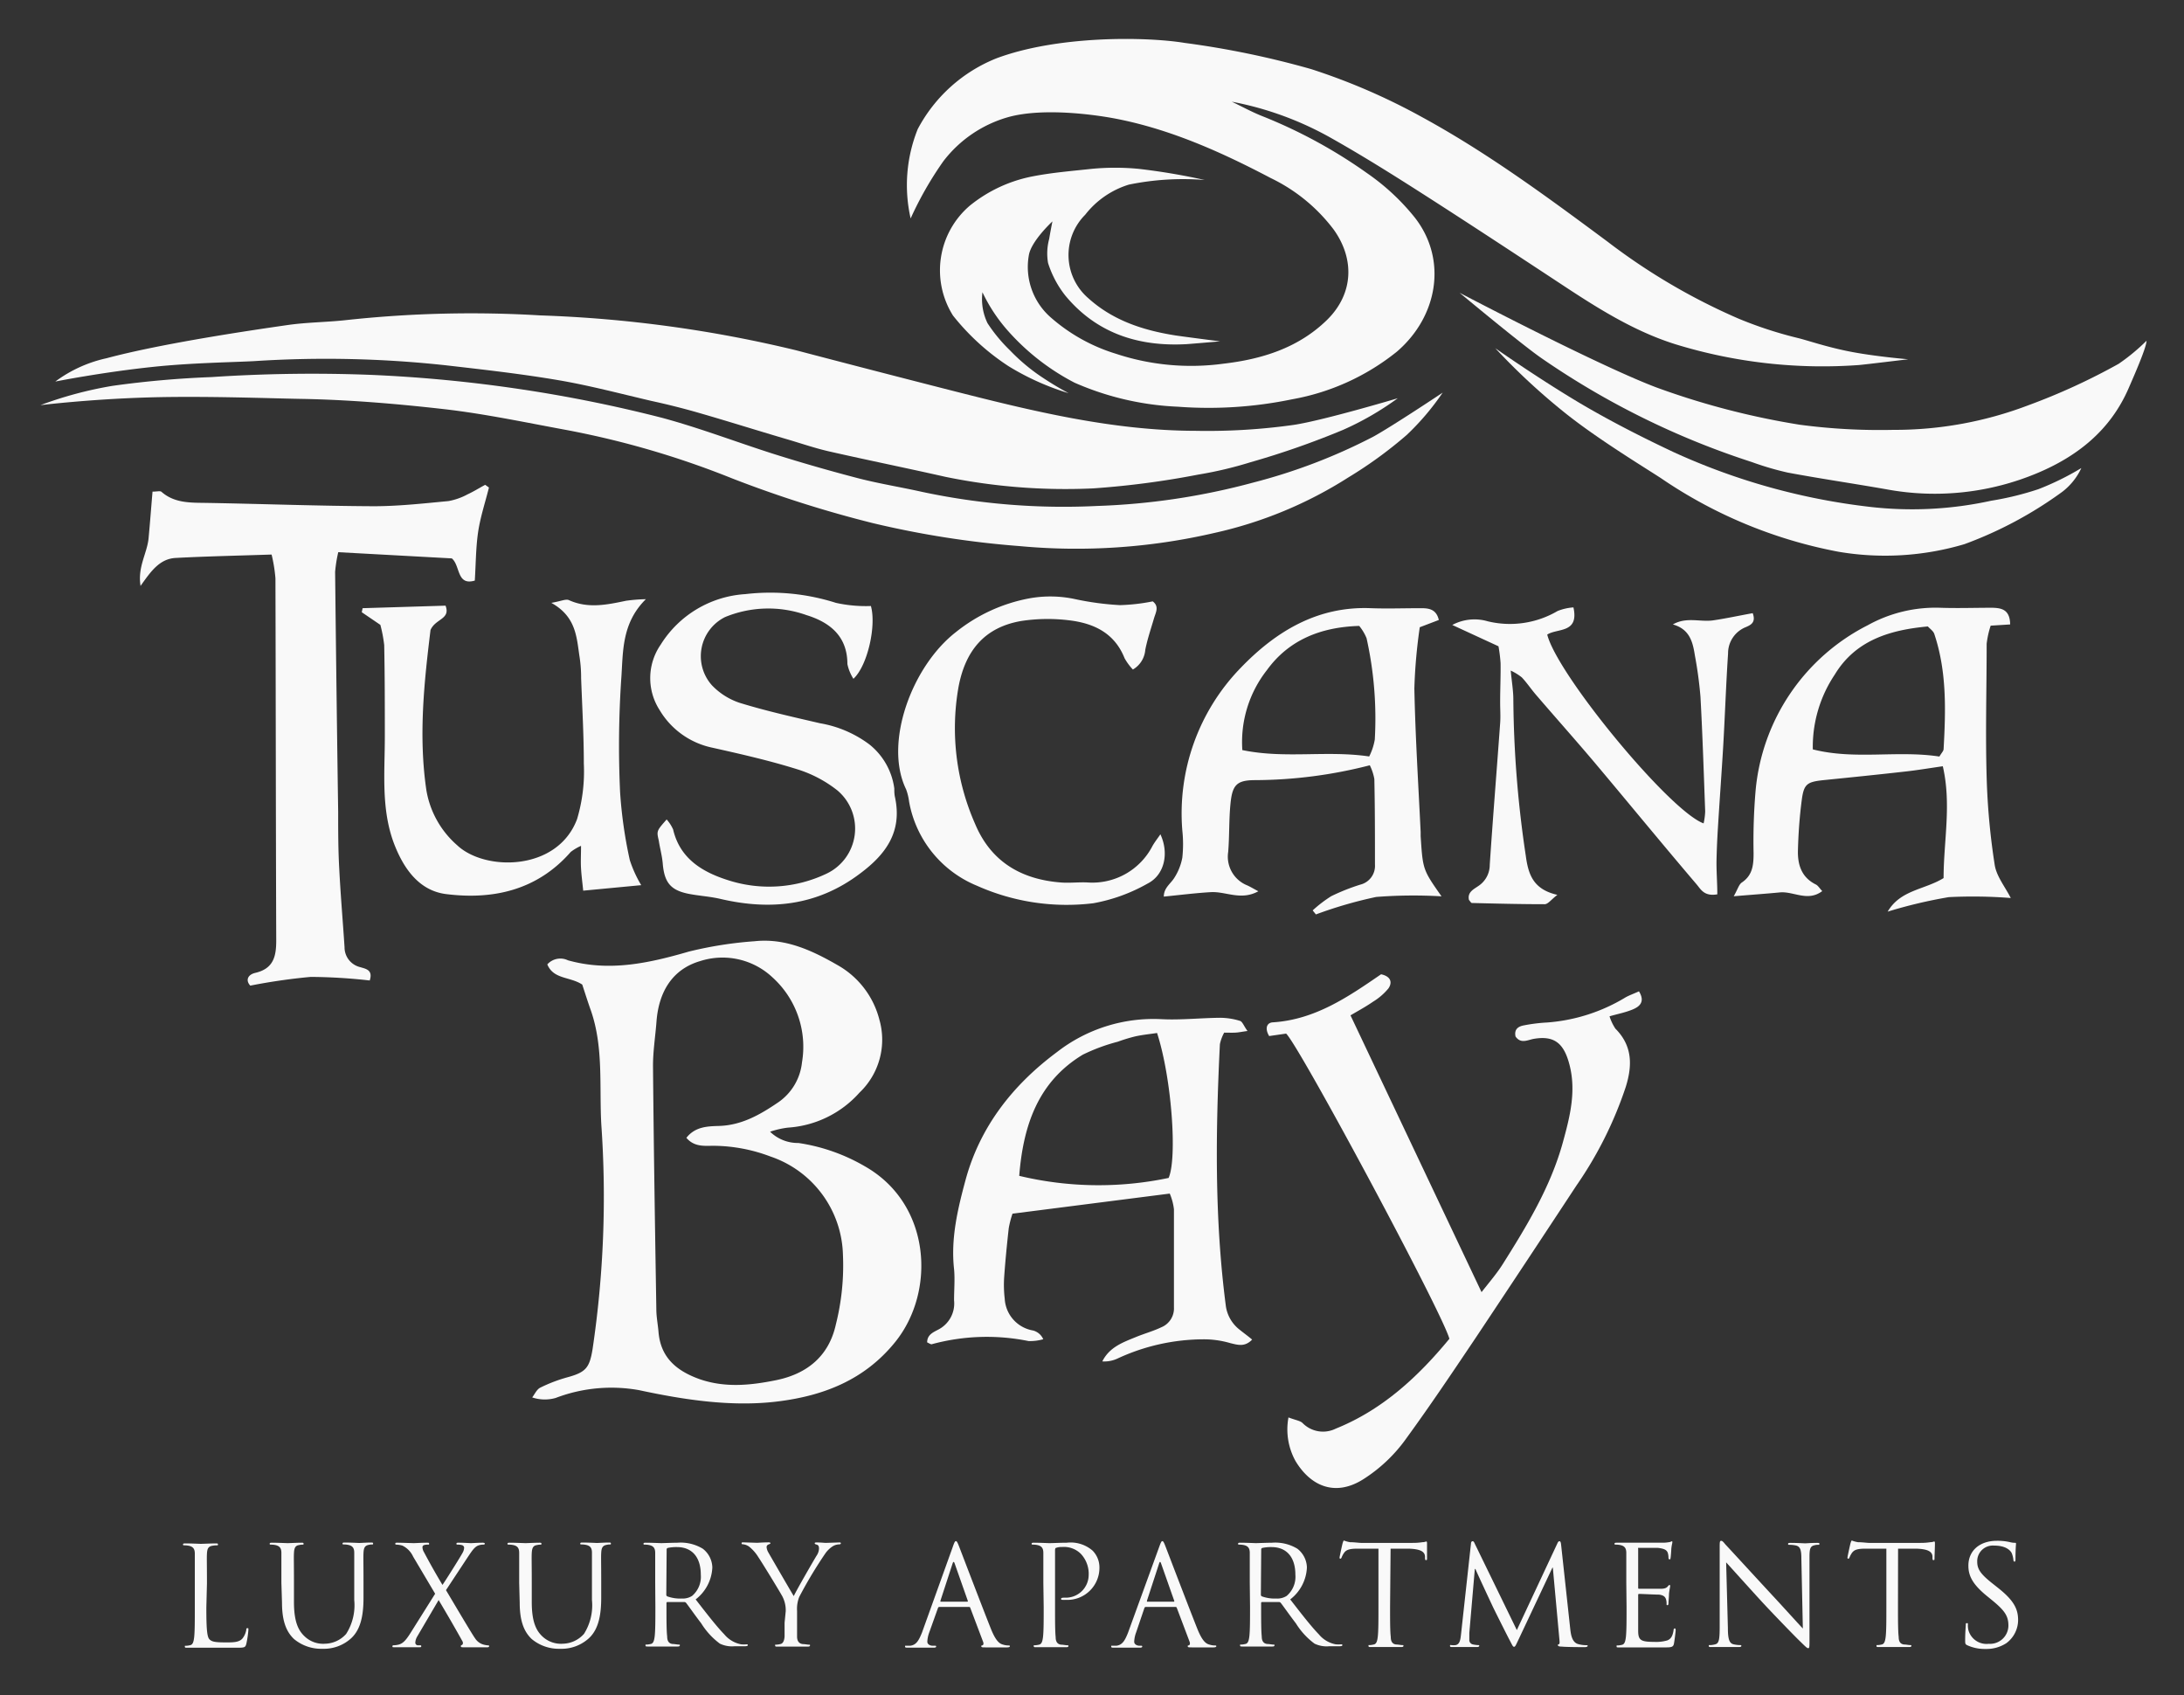
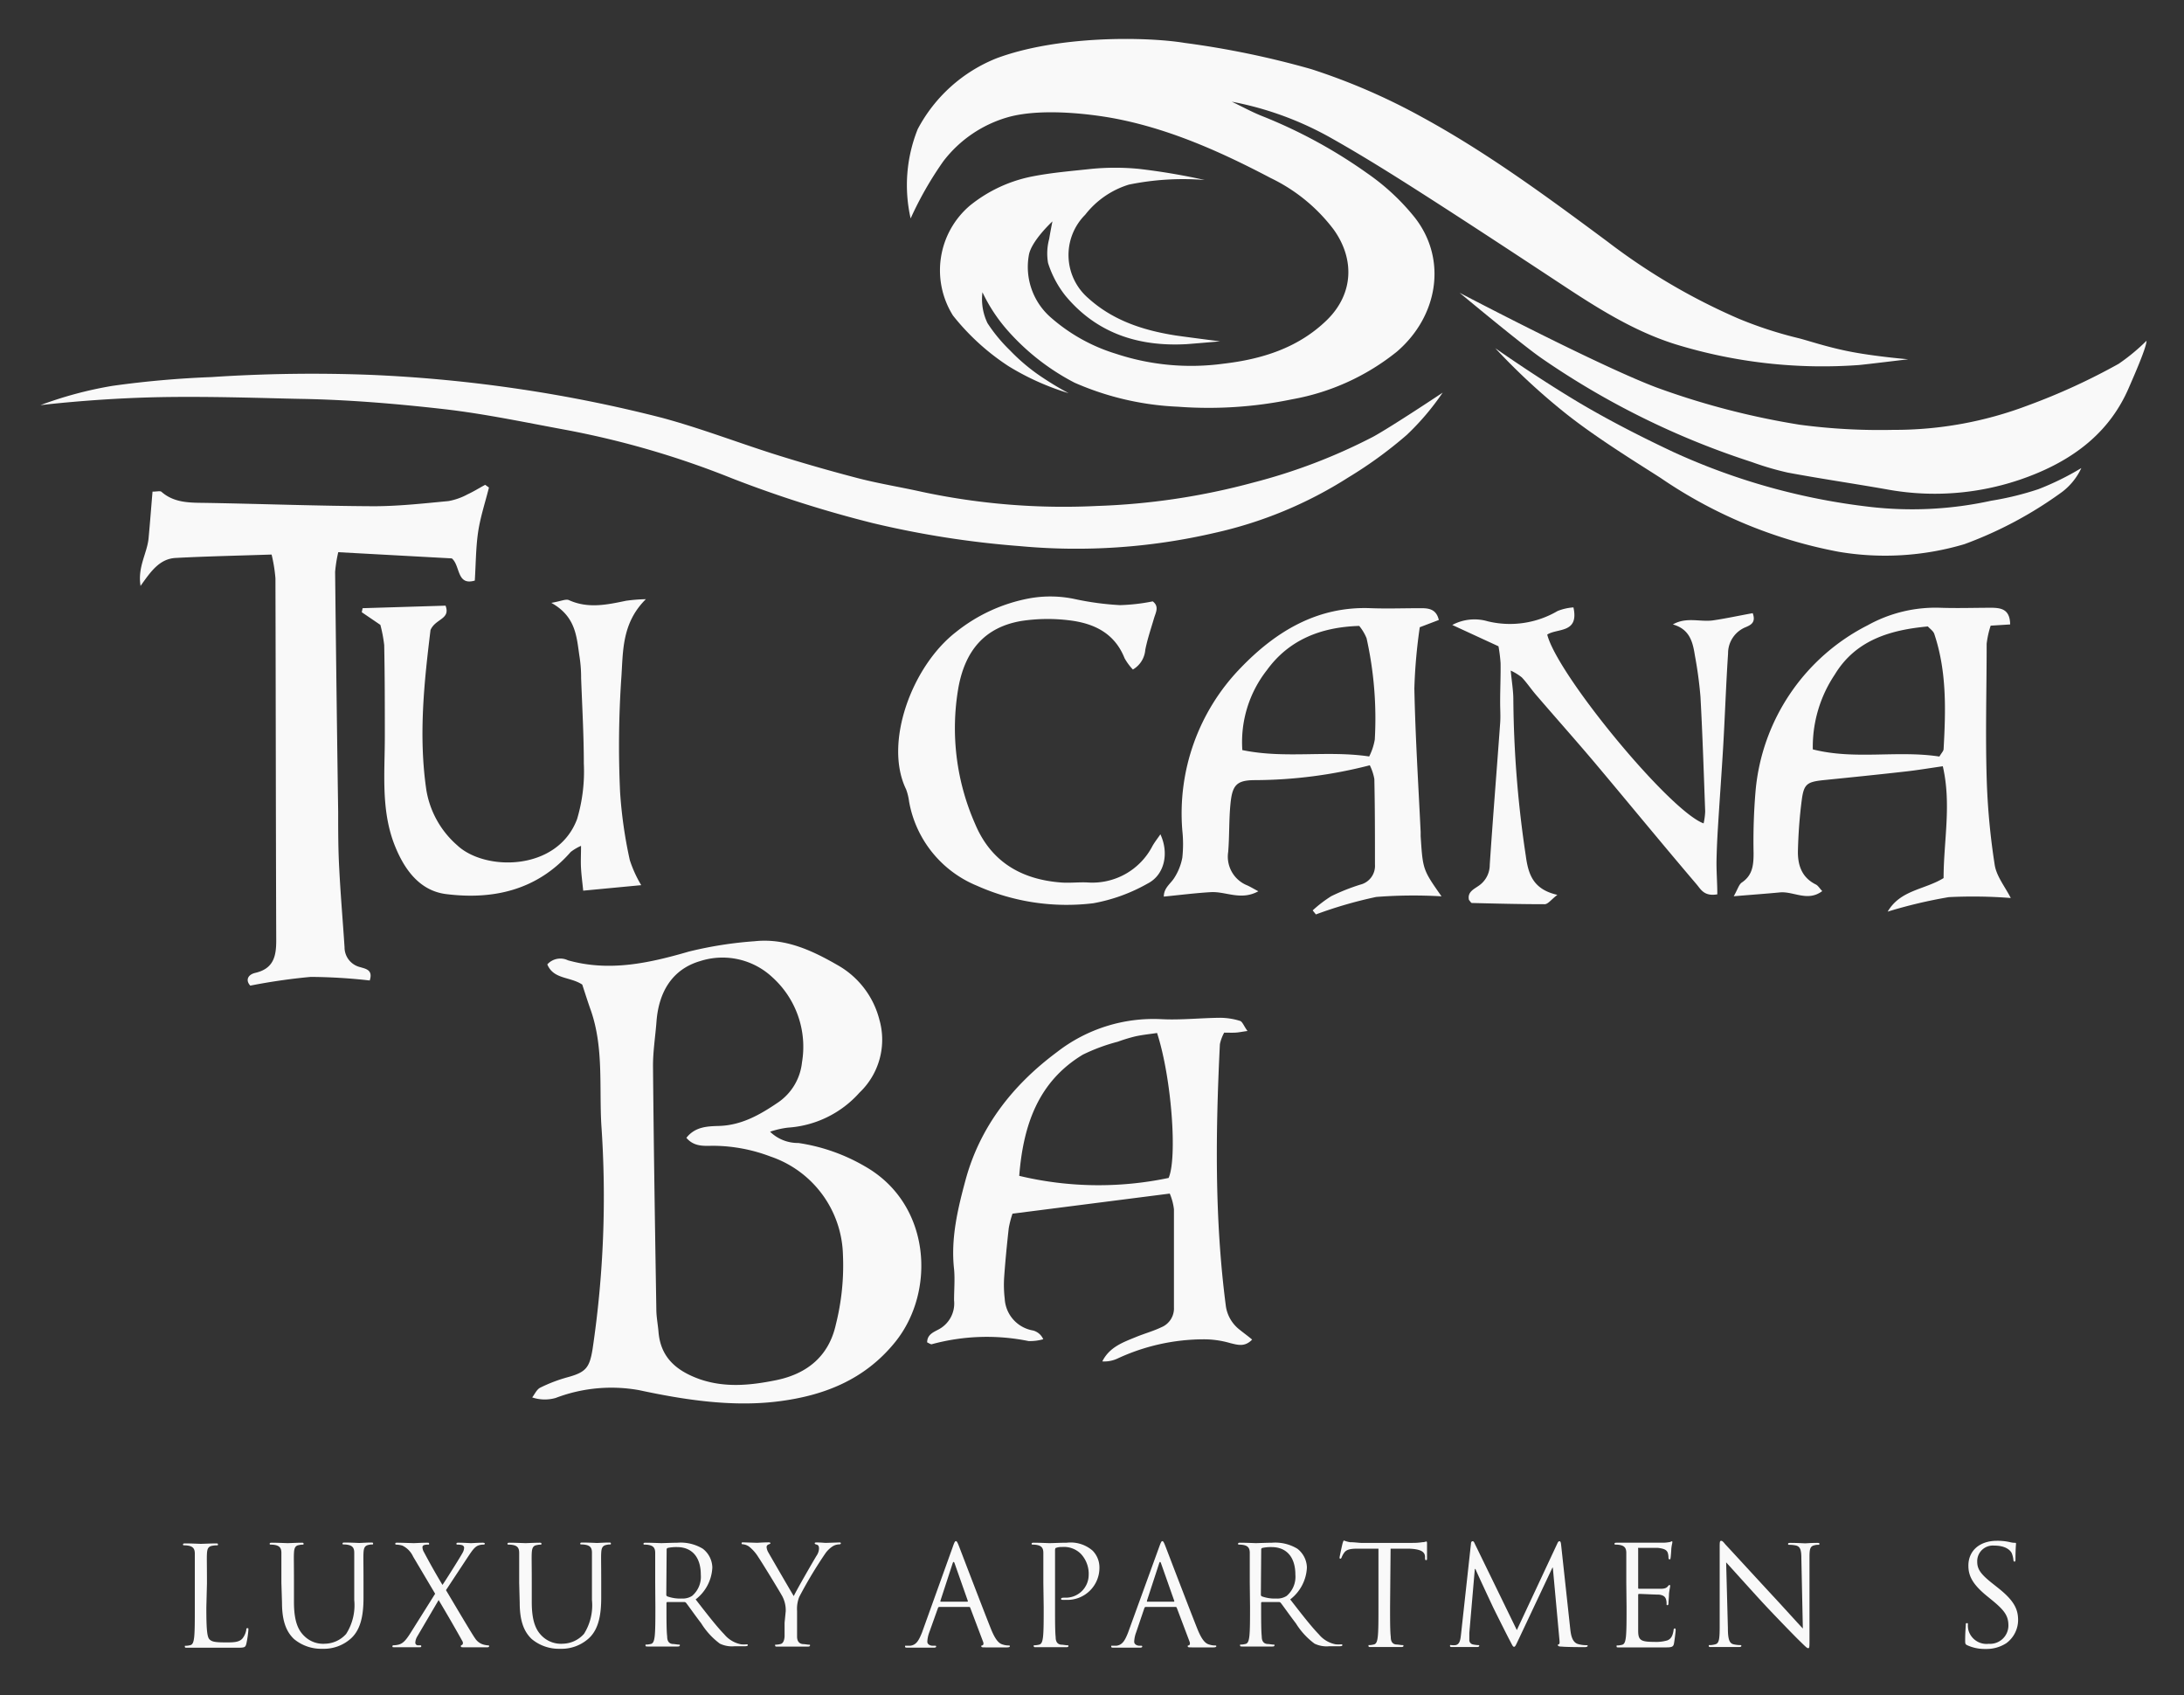
<svg xmlns="http://www.w3.org/2000/svg" id="Layer_1" data-name="Layer 1" viewBox="0 0 250 194">
  <rect x="0" y="0" width="250" height="194" fill="#333333" stroke="none" />
  <defs>
    <style>.cls-1{fill:#f9f9f9;}</style>
  </defs>
  <path class="cls-1" d="M104.24,25a17.19,17.19,0,0,1,.81-10.22,17.56,17.56,0,0,1,9-8.1c7.05-2.64,17.14-2.49,21.55-1.77a101.49,101.49,0,0,1,14.49,3,71.87,71.87,0,0,1,12.68,5.49c7.52,4.1,14.37,9.16,21.22,14.24a71.09,71.09,0,0,0,15,8.82,45.93,45.93,0,0,0,6.78,2.22c1.14.27,3.35,1.06,6.2,1.6s6.46.84,6.46.84-5.1.62-5.65.66a57.31,57.31,0,0,1-21-2.38c-4.82-1.51-9.07-4.23-13.26-7-5-3.29-10-6.58-15-9.79-3.62-2.32-7.26-4.62-11-6.73A37.16,37.16,0,0,0,141,11.64c1.2.57,2.37,1.22,3.61,1.7a57.19,57.19,0,0,1,11.92,6.51,25.65,25.65,0,0,1,5.38,5c3.78,4.77,2.74,11.31-2,15.39a26.54,26.54,0,0,1-12,5.46,47.07,47.07,0,0,1-13.07.85A32.86,32.86,0,0,1,123,43.8a26.43,26.43,0,0,1-7.74-6.07,18.73,18.73,0,0,1-2.8-4.28,6.32,6.32,0,0,0,.58,3.54,18,18,0,0,0,2.56,3.1,22.24,22.24,0,0,0,3.12,2.7A36.3,36.3,0,0,0,122.32,45a29.41,29.41,0,0,1-6.86-3.08,26.75,26.75,0,0,1-6.37-5.8A9.73,9.73,0,0,1,111,23.55a16.32,16.32,0,0,1,7.29-3.38c2.18-.42,4.42-.6,6.63-.84a28.17,28.17,0,0,1,5.46,0,74.2,74.2,0,0,1,7.52,1.27,30.94,30.94,0,0,0-8.68.53,10.1,10.1,0,0,0-5,3.45,6.52,6.52,0,0,0,.38,9.57c2.82,2.54,6.27,3.66,9.94,4.24.76.12,5.12.68,5.12.68s-3.48.3-3.85.32c-5.46.3-10.25-1.22-13.84-5.53a11.66,11.66,0,0,1-2-3.76,6.36,6.36,0,0,1,.13-2.76c.1-.65.37-2,.37-2s-2.44,2.25-2.7,3.88a7.67,7.67,0,0,0,2.53,7.13,20.26,20.26,0,0,0,7.44,4.14,27.4,27.4,0,0,0,12.27,1.14c4.4-.51,8.57-1.78,11.88-5,3.06-3,3.2-7,.75-10.39a19.73,19.73,0,0,0-7.16-5.85c-5.57-2.93-11.32-5.52-17.52-6.76-2.66-.53-8.5-1.31-12.46-.25a14.22,14.22,0,0,0-7.52,5.08A40.06,40.06,0,0,0,104.24,25Z" />
-   <path class="cls-1" d="M160,45.58a33.65,33.65,0,0,1-6.26,3.62,95.62,95.62,0,0,1-10.58,3.7,44.6,44.6,0,0,1-6,1.42,99,99,0,0,1-12.06,1.58,68.26,68.26,0,0,1-16.86-1.32c-4.42-1-8.86-1.9-13.27-2.9-1.55-.35-3.06-.86-4.59-1.32-3.42-1-6.83-2.08-10.26-3.07-1.83-.53-3.69-1-5.54-1.4-3.56-.83-7.09-1.77-10.68-2.38-4.23-.72-8.51-1.2-12.77-1.69a127,127,0,0,0-22-.49c-2.26.13-7.23.19-11.7.67-5.85.62-11.1,1.67-11.1,1.67A15.33,15.33,0,0,1,12.2,41c6.2-1.66,16.12-3.14,20.81-3.81,2.2-.31,4.45-.31,6.67-.56a132.66,132.66,0,0,1,22.19-.53,144.79,144.79,0,0,1,29.29,4q8.76,2.3,17.54,4.54c9.27,2.36,18.56,4.66,28.2,4.67a70.94,70.94,0,0,0,11.2-.68C151.53,48.11,160,45.58,160,45.58Z" />
  <path class="cls-1" d="M88.15,129.53a4.56,4.56,0,0,0,3.24,1.29A21.27,21.27,0,0,1,99,133.49c7.59,4.3,8.15,14.31,3.48,20.1-3.51,4.35-8.2,6.16-13.44,6.81s-10.67-.17-15.88-1.29a17.92,17.92,0,0,0-9.55.89,4.51,4.51,0,0,1-2.69-.06c.3-.39.53-.93.93-1.12a17.26,17.26,0,0,1,3.09-1.18c2.14-.58,2.54-1.1,2.89-3.22a118.48,118.48,0,0,0,1-25.73c-.24-4.34.27-8.78-1.18-13-.36-1-.7-2.09-1-3-1.41-.93-3.28-.58-4-2.31a2,2,0,0,1,2.36-.47c4.74,1.33,9.27.33,13.85-1a44.56,44.56,0,0,1,7.5-1.18c3.59-.39,6.68,1.09,9.67,2.82a10,10,0,0,1,4.63,6.15,8.35,8.35,0,0,1-2.28,8.36,12,12,0,0,1-8.17,4A10.15,10.15,0,0,0,88.15,129.53Zm-9.58.7c1-1.28,2.4-1.32,3.7-1.36,2.61-.07,4.72-1.28,6.78-2.68a6.34,6.34,0,0,0,2.75-4.58,10.71,10.71,0,0,0-3.38-9.75A8.35,8.35,0,0,0,80.15,110c-3.22.94-4.74,3.56-5,6.89-.13,1.75-.42,3.5-.4,5.24.08,9.24.23,18.48.38,27.72,0,.87.18,1.74.25,2.61.25,2.95,2.09,4.45,4.7,5.39,2.9,1,5.77.72,8.7.13,3.66-.73,6.11-2.81,6.9-6.39a27.67,27.67,0,0,0,.81-8,12.21,12.21,0,0,0-8.29-11.22,18.7,18.7,0,0,0-6.51-1.23C80.66,131.14,79.48,131.3,78.57,130.23Z" />
  <path class="cls-1" d="M165.14,44.94a29.38,29.38,0,0,1-4.1,4.83,48.48,48.48,0,0,1-6.69,4.87A47.68,47.68,0,0,1,139,61a70,70,0,0,1-22.32,1.5,107.75,107.75,0,0,1-16.74-2.62,134.12,134.12,0,0,1-16.12-5.12,101,101,0,0,0-19-5.55c-4.62-.85-9.23-1.83-13.88-2.37-5.53-.63-11.1-1.1-16.67-1.19-3.47-.06-11-.35-17.38-.16-6.69.2-12.26.88-12.26.88a44.33,44.33,0,0,1,8.26-2.21,111.86,111.86,0,0,1,11.29-1,174.43,174.43,0,0,1,18.15-.26,162.93,162.93,0,0,1,17.35,1.66,160.47,160.47,0,0,1,16.1,3.26C80.16,49,84.38,50.63,88.7,52c3.18,1,6.39,1.92,9.62,2.76,2.39.61,4.83,1,7.24,1.54a77.74,77.74,0,0,0,20,1.61,78.27,78.27,0,0,0,17.9-2.68A64.84,64.84,0,0,0,157.16,50C159.32,48.82,165.14,44.94,165.14,44.94Z" />
  <path class="cls-1" d="M31.09,63.47c-3.86.13-7.43.2-11,.39-1.84.11-2.83,1.55-4,3.2-.36-2.17.76-3.75.92-5.47s.3-3.56.45-5.32c.5,0,.82-.1,1,0,1.51,1.34,3.35,1.26,5.19,1.29,6.37.11,12.74.35,19.11.38,2.86,0,5.72-.32,8.58-.59a7.34,7.34,0,0,0,2.2-.78c.68-.31,1.32-.72,2-1.08l.43.31c-.43,1.72-1,3.42-1.25,5.16s-.25,3.59-.37,5.49c-2.1.62-1.64-1.72-2.63-2.54l-13-.71a15.72,15.72,0,0,0-.36,2.26q.15,13.74.35,27.48c0,2.14,0,4.29.12,6.43.15,3,.41,6,.61,9.05a2.33,2.33,0,0,0,1.78,2.27c.65.2,1.5.31,1.1,1.53a63.36,63.36,0,0,0-6.75-.41,67.81,67.81,0,0,0-6.92,1c-.59-.64-.25-1.27.57-1.46,2.12-.49,2.41-1.93,2.4-3.78-.05-13.79-.05-27.58-.09-41.37A17.62,17.62,0,0,0,31.09,63.47Z" />
-   <path class="cls-1" d="M147.49,162.23c.82.32,1.35.37,1.63.66a3.28,3.28,0,0,0,3.79.62c5.39-2.17,9.47-6,13-10.28-.81-3-17.2-33.56-18.69-34.93l-1.94.28c-.5-.82-.32-1.53.43-1.57,4.85-.31,8.65-2.94,12.38-5.5,1.11.24,1.32.92.84,1.62a7,7,0,0,1-1.76,1.52c-.78.54-1.62,1-2.58,1.56l15,31.68c1-1.27,1.8-2.2,2.45-3.24,2.76-4.38,5.45-8.81,6.85-13.87.85-3.08,1.64-6.16.63-9.4-.65-2.07-1.73-2.84-3.89-2.49-.75.12-1.53.63-2.15-.26-.18-.87.36-1.17,1-1.28a19,19,0,0,1,2.6-.32,20.18,20.18,0,0,0,9-2.88c.47-.26,1-.44,1.53-.69.72,1.18.11,1.74-.75,2.09s-1.61.48-2.62.77a5.65,5.65,0,0,0,.67,1.41c2,2,1.93,4.29,1.19,6.67a44.3,44.3,0,0,1-5.64,11.28Q174.76,144.35,169,153c-2.62,3.9-5.24,7.81-8,11.6a17.64,17.64,0,0,1-5,4.74c-3.22,2-6,.71-7.7-2.11A7.48,7.48,0,0,1,147.49,162.23Z" />
  <path class="cls-1" d="M142.8,118c-.67.09-1,.17-1.4.19s-.78,0-1.27,0a4.87,4.87,0,0,0-.49,1.32c-.49,9.95-.62,19.89.66,29.8a4.17,4.17,0,0,0,1.56,2.85c.48.39,1,.76,1.47,1.16-.83.87-1.63.62-2.52.4a10.77,10.77,0,0,0-3-.43,23.49,23.49,0,0,0-9.91,2.21,3.58,3.58,0,0,1-1.72.32c.82-1.65,2.38-2.19,3.87-2.8.95-.39,2-.68,2.89-1.11a2.33,2.33,0,0,0,1.44-2.27c0-3.75,0-7.49,0-11.23a6.48,6.48,0,0,0-.48-1.8l-18,2.3a11.33,11.33,0,0,0-.43,1.66c-.21,1.89-.4,3.8-.53,5.7a13.53,13.53,0,0,0,.07,2.38,3.9,3.9,0,0,0,3.24,3.63,1.77,1.77,0,0,1,1.17,1,5.49,5.49,0,0,1-1.68.21,24,24,0,0,0-11.11.37c-.11,0-.28-.12-.5-.22,0-.88.71-1.16,1.27-1.46a3.36,3.36,0,0,0,1.81-3.36c0-1.19.11-2.4,0-3.57-.39-3.49.42-6.88,1.3-10.14,1.64-6.1,5.38-10.9,10.46-14.68a18,18,0,0,1,12-3.78c2.22.11,4.45-.14,6.68-.16a7.78,7.78,0,0,1,2.34.37C142.25,117,142.43,117.51,142.8,118Zm-10.34.23c-.88.13-1.7.21-2.51.39a18.36,18.36,0,0,0-2,.61,21.12,21.12,0,0,0-4,1.48c-5.1,3.08-6.82,8.05-7.28,13.87a39,39,0,0,0,17.1.24C134.77,132.57,134.13,123.45,132.46,118.27Z" />
  <path class="cls-1" d="M189.65,44.36A88.28,88.28,0,0,0,206,48.61a69.58,69.58,0,0,0,10.72.59,43,43,0,0,0,15.42-2.8,72.84,72.84,0,0,0,10.38-4.76A22.75,22.75,0,0,0,245.71,39c0,.78-1.46,4.08-2.06,5.46-2.07,4.75-5.78,7.72-10.4,9.67A30.33,30.33,0,0,1,215.92,56c-3.76-.66-7.53-1.21-11.28-1.91a33.44,33.44,0,0,1-4.12-1.21A92.17,92.17,0,0,1,176.46,41c-2.29-1.58-9.38-7.49-9.38-7.49S182.92,41.83,189.65,44.36Z" />
  <path class="cls-1" d="M230.1,71.47l-2.23.14a10.42,10.42,0,0,0-.46,2.08c0,5.1-.15,10.2,0,15.29a79.28,79.28,0,0,0,.92,10c.2,1.31,1.18,2.5,1.84,3.8a55.71,55.71,0,0,0-7.09-.1,55,55,0,0,0-7,1.66c1.46-2.5,4.23-2.5,6.4-3.84,0-4.2.92-8.43-.09-12.8-1.53.22-2.84.44-4.16.59-3.17.36-6.33.68-9.5,1-1.87.2-2.24.44-2.48,2.24s-.39,3.8-.44,5.71c-.06,1.67.37,3.17,2.06,4,.25.13.42.44.72.75-1.67,1.26-3.29,0-4.85.15s-3.25.27-5.28.44c.46-.82.59-1.34.92-1.57,1.24-.83,1.35-2,1.35-3.35a68.24,68.24,0,0,1,.23-7.16,23.6,23.6,0,0,1,12.84-18.94,16,16,0,0,1,8.26-2c2,.07,4,0,6,0C229.05,69.59,230.08,69.72,230.1,71.47ZM222,86.59c.25-.42.46-.62.48-.83.25-4.46.38-8.91-1.07-13.22-.12-.33-.5-.58-.73-.84-4.37.4-8.28,1.59-10.65,5.5a14.86,14.86,0,0,0-2.52,8.57C212.37,87,217.16,85.85,222,86.59Z" />
  <path class="cls-1" d="M150.26,104.2a14.49,14.49,0,0,1,2.13-1.63,23.91,23.91,0,0,1,3.32-1.32,2.21,2.21,0,0,0,1.68-2.3c0-3.26,0-6.53-.07-9.79a5.88,5.88,0,0,0-.52-1.57,53.39,53.39,0,0,1-13.12,1.7c-2.13,0-2.62.56-2.83,2.72-.18,1.82-.11,3.66-.26,5.49a3.54,3.54,0,0,0,2.19,3.84c.35.16.68.36,1.26.67-2,1.1-3.72,0-5.44.1s-3.46.32-5.38.51c0-1,.76-1.45,1.19-2.13a6.44,6.44,0,0,0,.93-2.33,14.59,14.59,0,0,0,0-3.1A23.91,23.91,0,0,1,142,76.46c4-4.16,8.78-7.1,14.92-6.85,1.91.07,3.82,0,5.73,0,.86,0,1.76.08,2.05,1.35l-2.18.83a60.81,60.81,0,0,0-.62,7c.11,5.48.46,11,.72,16.43l0,.48c.25,3.84.25,3.84,2.39,6.89a54.67,54.67,0,0,0-7.48.07,49.16,49.16,0,0,0-6.9,2Zm-8-18.34c4.9,1,9.6,0,14.47.72a6.84,6.84,0,0,0,.64-1.93,42.25,42.25,0,0,0-.94-11.6,5.48,5.48,0,0,0-.84-1.41c-4.47.13-8.1,1.65-10.57,5.06A13.33,13.33,0,0,0,142.21,85.86Z" />
  <path class="cls-1" d="M43.54,71.52l-2.13-1.45.1-.46L51,69.32c.6,1.57-1.16,1.48-1.72,2.79-.7,5.76-1.4,12-.48,18.29a10.69,10.69,0,0,0,3.53,6.34c3.18,3,11.49,3,13.73-3a19.07,19.07,0,0,0,.77-6.34c0-3.26-.19-6.52-.31-9.78a15.6,15.6,0,0,0-.17-2.38C66,73,66,70.61,63.11,69c1.14-.2,1.64-.46,2-.32,2.19,1,4.36.54,6.55.08a19,19,0,0,1,2.27-.18c-2.83,2.8-2.59,6.12-2.82,9.18a115.47,115.47,0,0,0-.13,12.89,51.33,51.33,0,0,0,1.11,7.78,13.76,13.76,0,0,0,1.31,2.88l-6.64.63c-.09-.88-.2-1.71-.25-2.54s0-1.54,0-2.59a5.65,5.65,0,0,0-1.18.7c-3.83,4.38-8.88,5.5-14.28,4.82-3.13-.4-4.91-3-6-5.92-1.43-3.93-1-8-1-12.06,0-3.51,0-7-.07-10.51A16,16,0,0,0,43.54,71.52Z" />
-   <path class="cls-1" d="M76.31,93.79a4.44,4.44,0,0,1,.74,1.14c.79,3.41,3.46,4.93,6.38,5.84A15.28,15.28,0,0,0,94.6,100a5.71,5.71,0,0,0,1.26-9.53,14.14,14.14,0,0,0-4.59-2.42c-3.19-1-6.45-1.74-9.71-2.47a9.2,9.2,0,0,1-6.06-4.32,6.74,6.74,0,0,1,.13-7.48A12.31,12.31,0,0,1,85.31,68a24.73,24.73,0,0,1,10.38,1,15.85,15.85,0,0,0,4,.36c.64,2.23-.37,6.83-2,8.33A5,5,0,0,1,97,76c0-3.18-2-4.77-4.69-5.6a13,13,0,0,0-9.32.23,5,5,0,0,0-1.5,7.8,7.78,7.78,0,0,0,3.14,2c3,.93,6.14,1.63,9.24,2.35a13.1,13.1,0,0,1,5.63,2.41,7.74,7.74,0,0,1,2.87,5.06c0,.31,0,.64.08,1,.84,3.91-1,6.5-4,8.73-4.89,3.7-10.28,4.24-16,2.9-1.16-.27-2.36-.34-3.53-.56-2.16-.41-2.88-1.3-3.06-3.53-.08-.87-.32-1.72-.45-2.58C75.15,95.1,75.16,95.1,76.31,93.79Z" />
  <path class="cls-1" d="M196.58,102.36c-1.5.26-1.88-.56-2.37-1.14-4-4.69-7.86-9.41-11.81-14.1-2.16-2.55-4.39-5.05-6.57-7.59-.57-.66-1.06-1.4-1.63-2a6.19,6.19,0,0,0-1.27-.78c.13,1.35.3,2.33.3,3.31a125.59,125.59,0,0,0,1.42,17.85c.29,2.16.84,3.88,3.62,4.51-.7.53-1.07,1.07-1.45,1.07-2.78,0-5.56-.07-8.33-.14-.11,0-.21-.21-.34-.35-.2-.9.55-1.22,1.1-1.61a2.89,2.89,0,0,0,1.28-2.41c.36-5.4.8-10.8,1.19-16.2.06-.79,0-1.59,0-2.39,0-1.49.07-3,.05-4.48a17.37,17.37,0,0,0-.24-1.94l-5.29-2.44a5.39,5.39,0,0,1,4.06-.42,10.79,10.79,0,0,0,8-1.18,6,6,0,0,1,1.81-.41c.66,3-1.85,2.36-3,3.11,1.14,4.58,14,20.19,17.9,21.61a7.47,7.47,0,0,0,.18-1.37c-.16-4.38-.3-8.76-.54-13.13a47.13,47.13,0,0,0-.64-4.73c-.24-1.53-.59-3-2.52-3.54,1.56-.9,3.14-.25,4.63-.47s3-.55,4.51-.82c.4,1.08-.24,1.36-.82,1.61a3.22,3.22,0,0,0-2,3c-.23,3.49-.35,7-.55,10.5-.18,3.08-.41,6.17-.6,9.26-.08,1.26-.14,2.54-.17,3.81S196.58,101,196.58,102.36Z" />
  <path class="cls-1" d="M132.83,95.49c1,2.15.49,4.65-1.47,5.64a19.59,19.59,0,0,1-6.21,2.25,25.17,25.17,0,0,1-13.31-2,12.84,12.84,0,0,1-7.78-9.65,6.28,6.28,0,0,0-.34-1.39c-2.58-5.3.67-14.1,5.71-18a19,19,0,0,1,8.37-3.85,13.44,13.44,0,0,1,5.21.07,32.65,32.65,0,0,0,5.2.7,22,22,0,0,0,3.74-.43c.77.58.35,1.26.15,1.93-.35,1.2-.76,2.39-1,3.61a2.87,2.87,0,0,1-1.42,2.26,6.54,6.54,0,0,1-.95-1.29c-1.14-2.88-3.51-4-6.32-4.34a20.1,20.1,0,0,0-5.48.07c-4.19.71-6.42,3.35-7.21,7.56a27.11,27.11,0,0,0,1.9,15.67c1.82,4.35,5.32,6.38,9.91,6.71,1,.07,2.07-.07,3.1,0a7.74,7.74,0,0,0,7.28-4.16C132.16,96.4,132.48,96,132.83,95.49Z" />
  <path class="cls-1" d="M224.87,62.28a31.88,31.88,0,0,1-14.42.87,53.58,53.58,0,0,1-20.35-8.44c-2.27-1.47-7.27-4.51-10.94-7.44a74.58,74.58,0,0,1-8-7.42s4.73,3.34,9.77,6.34c4,2.36,8.06,4.34,10.65,5.56A74.37,74.37,0,0,0,213.93,58a42.18,42.18,0,0,0,14-.69,34.33,34.33,0,0,0,5.4-1.32,31.54,31.54,0,0,0,4.92-2.42,7.3,7.3,0,0,1-2.17,2.71A45.59,45.59,0,0,1,224.87,62.28Z" />
  <path class="cls-1" d="M23.62,184c0,2.32.07,3.33.35,3.62s.66.36,1.9.36c.83,0,1.53,0,1.91-.48a2.26,2.26,0,0,0,.41-.94c0-.13,0-.21.14-.21s.1.07.1.24a11.12,11.12,0,0,1-.24,1.58c-.11.36-.16.42-1,.42-1.13,0-2,0-2.62,0s-1.15,0-1.61,0l-.65,0-.9,0c-.17,0-.25,0-.25-.13s0-.09.13-.09a2.54,2.54,0,0,0,.47-.07c.32-.06.4-.41.46-.87.08-.66.08-1.91.08-3.42v-2.78c0-2.47,0-2.91,0-3.41s-.16-.79-.68-.9a2.41,2.41,0,0,0-.54-.05c-.06,0-.13,0-.13-.1s.08-.12.26-.12c.71,0,1.7.05,1.78.05s1.23-.05,1.71-.05c.17,0,.25,0,.25.12s-.06.1-.13.1a2.79,2.79,0,0,0-.52.05c-.46.08-.58.34-.61.9s0,.94,0,3.41Z" />
  <path class="cls-1" d="M32.21,181.15c0-2.47,0-2.91,0-3.41s-.16-.79-.68-.9a2.36,2.36,0,0,0-.54-.05c-.06,0-.12,0-.12-.1s.08-.12.25-.12c.71,0,1.67.05,1.82.05s1.09-.05,1.56-.05c.17,0,.25,0,.25.12s-.06.1-.12.1a1.78,1.78,0,0,0-.4.05c-.43.06-.55.34-.58.9s0,.94,0,3.41v2.21c0,2.27.51,3.25,1.19,3.9a3.06,3.06,0,0,0,2.38.87A3.31,3.31,0,0,0,39.63,187a6.11,6.11,0,0,0,.92-3.87v-2c0-2.47,0-2.91,0-3.41s-.16-.79-.68-.9a2.41,2.41,0,0,0-.54-.05c-.06,0-.12,0-.12-.1s.07-.12.25-.12c.71,0,1.58.05,1.67.05s.86-.05,1.33-.05c.17,0,.25,0,.25.12s-.06.1-.12.1a1.72,1.72,0,0,0-.4.05c-.43.09-.55.34-.58.9s0,.94,0,3.41v1.69c0,1.7-.19,3.6-1.45,4.72a4.63,4.63,0,0,1-3.25,1.17,4.86,4.86,0,0,1-3.26-1.12c-.77-.74-1.37-1.85-1.37-4.16Z" />
  <path class="cls-1" d="M49.81,182.41l-2.52-4.25a2.59,2.59,0,0,0-1.23-1.26,2.81,2.81,0,0,0-.67-.11c-.09,0-.14,0-.14-.11s.06-.11.27-.11c.44,0,1.72.05,1.85.05s.94-.05,1.48-.05c.22,0,.27,0,.27.11s0,.11-.14.11a1.36,1.36,0,0,0-.43.05.25.25,0,0,0-.19.26,1.15,1.15,0,0,0,.16.53c.66,1.24,1.31,2.41,2.13,3.77.47-.68,2.16-3.38,2.32-3.71a1.27,1.27,0,0,0,.16-.57.34.34,0,0,0-.27-.28,1.74,1.74,0,0,0-.47-.05c-.1,0-.14,0-.14-.11s.08-.11.26-.11c.6,0,1.27.05,1.41.05s.79-.05,1.33-.05c.17,0,.25.05.25.11s-.06.11-.17.11a1.59,1.59,0,0,0-.53.08c-.45.14-.75.6-1.21,1.28L51.05,182c.3.49,3,5.08,3.33,5.51a1.69,1.69,0,0,0,.93.71,2.82,2.82,0,0,0,.55.1c.08,0,.13,0,.13.09s-.08.13-.22.13c-1,0-1.72,0-2.53,0-.41,0-.49,0-.49-.13a.13.13,0,0,1,.1-.13c.08,0,.22-.19.08-.44-.86-1.55-1.77-3.11-2.72-4.71l-2.46,4.19a1.51,1.51,0,0,0-.21.7.3.3,0,0,0,.25.29,1.77,1.77,0,0,0,.3,0c.08,0,.13,0,.13.11s-.08.11-.19.11c-.38,0-1.37,0-1.52,0s-.91,0-1.43,0c-.13,0-.16,0-.16-.11a.11.11,0,0,1,.12-.11,2.6,2.6,0,0,0,.6-.08c.48-.13.81-.48,1.32-1.28Z" />
  <path class="cls-1" d="M59.43,181.15c0-2.47,0-2.91,0-3.41s-.15-.79-.67-.9a2.41,2.41,0,0,0-.54-.05c-.06,0-.13,0-.13-.1s.08-.12.25-.12c.72,0,1.68.05,1.82.05s1.09-.05,1.56-.05c.18,0,.26,0,.26.12s-.07.1-.13.1a1.71,1.71,0,0,0-.39.05c-.43.06-.56.34-.59.9s0,.94,0,3.41v2.21c0,2.27.51,3.25,1.18,3.9a3.1,3.1,0,0,0,2.39.87A3.33,3.33,0,0,0,66.85,187a6.11,6.11,0,0,0,.91-3.87v-2c0-2.47,0-2.91,0-3.41s-.15-.79-.68-.9a2.27,2.27,0,0,0-.53-.05c-.07,0-.13,0-.13-.1s.08-.12.25-.12c.71,0,1.58.05,1.68.05s.85-.05,1.32-.05c.18,0,.26,0,.26.12s-.07.1-.13.1a1.65,1.65,0,0,0-.39.05c-.43.09-.56.34-.59.9s0,.94,0,3.41v1.69c0,1.7-.19,3.6-1.45,4.72a4.65,4.65,0,0,1-3.26,1.17,4.84,4.84,0,0,1-3.25-1.12c-.77-.74-1.37-1.85-1.37-4.16Z" />
  <path class="cls-1" d="M75,181.15c0-2.47,0-2.91,0-3.41s-.16-.79-.68-.9a2.27,2.27,0,0,0-.53-.05c-.07,0-.13,0-.13-.1s.08-.12.25-.12c.71,0,1.71.05,1.79.05s1.37-.05,1.86-.05a4.87,4.87,0,0,1,2.89.69,2.79,2.79,0,0,1,1.09,2.15,4.88,4.88,0,0,1-1.91,3.65c1.29,1.66,2.37,3.06,3.28,4a3.3,3.3,0,0,0,1.93,1.14,3.6,3.6,0,0,0,.62,0c.08,0,.14,0,.14.09s-.1.13-.38.13H84.09a3.21,3.21,0,0,1-1.69-.3,8.38,8.38,0,0,1-2.13-2.32c-.67-.87-1.41-1.93-1.73-2.34a.26.26,0,0,0-.2-.1l-1.94,0c-.08,0-.11.05-.11.13v.38c0,1.51,0,2.76.08,3.42,0,.46.14.81.61.87.22,0,.57.07.71.07s.13,0,.13.09-.08.13-.25.13c-.87,0-1.87,0-1.95,0s-1,0-1.48,0c-.18,0-.25,0-.25-.13s0-.09.12-.09a2.78,2.78,0,0,0,.48-.07c.31-.06.39-.41.45-.87.08-.66.08-1.91.08-3.42Zm1.27,1.37a.21.21,0,0,0,.11.19,4.37,4.37,0,0,0,1.66.25,2,2,0,0,0,1.18-.3,2.87,2.87,0,0,0,1-2.43c0-2-1-3.16-2.73-3.16a4.59,4.59,0,0,0-1.06.1.18.18,0,0,0-.12.19Z" />
  <path class="cls-1" d="M89.94,184.42a3.41,3.41,0,0,0-.36-1.66c-.11-.25-2.23-3.73-2.78-4.55A4.69,4.69,0,0,0,85.73,177a1.5,1.5,0,0,0-.68-.25c-.08,0-.16,0-.16-.11s.06-.11.2-.11l1.57.05c.11,0,.71-.05,1.32-.05.18,0,.21.05.21.11s-.1.08-.24.14a.32.32,0,0,0-.2.28,1.44,1.44,0,0,0,.2.62c.26.46,2.62,4.53,2.91,5,.3-.66,2.3-4.12,2.62-4.64a1.5,1.5,0,0,0,.27-.81c0-.22-.06-.39-.25-.44s-.24-.08-.24-.16.09-.09.25-.09c.41,0,.92.05,1,.05l1.54-.05c.11,0,.2,0,.2.09s-.08.13-.2.13a1.46,1.46,0,0,0-.73.22,3,3,0,0,0-.84.81,49.36,49.36,0,0,0-3,5,3.74,3.74,0,0,0-.24,1.58v1.36c0,.25,0,.91,0,1.57,0,.46.17.81.64.87.22,0,.57.07.71.07s.13,0,.13.09-.08.13-.25.13c-.87,0-1.87,0-1.94,0s-1.08,0-1.55,0c-.18,0-.25,0-.25-.13s0-.09.12-.09a2.78,2.78,0,0,0,.48-.07c.31-.06.45-.41.48-.87,0-.66,0-1.32,0-1.57Z" />
  <path class="cls-1" d="M109.08,177c.18-.52.25-.61.34-.61s.16.08.35.57,2.72,7.12,3.68,9.52c.57,1.4,1,1.66,1.36,1.75a2,2,0,0,0,.63.1c.09,0,.16,0,.16.09s-.14.13-.32.13-1.39,0-2.48,0c-.3,0-.47,0-.47-.11s0-.1.11-.12.19-.17.09-.42l-1.47-3.89a.13.13,0,0,0-.14-.09h-3.39a.17.17,0,0,0-.16.12l-1,2.8a3.4,3.4,0,0,0-.22,1.06c0,.31.33.46.6.46H107c.11,0,.16,0,.16.09s-.1.13-.24.13c-.38,0-1.06,0-1.23,0s-1,0-1.79,0c-.2,0-.3,0-.3-.13s.07-.09.15-.09l.45,0c.73-.09,1-.69,1.33-1.48Zm1.64,6.32c.08,0,.08-.05.06-.11l-1.5-4.26q-.12-.36-.24,0l-1.39,4.26c0,.08,0,.11,0,.11Z" />
  <path class="cls-1" d="M119.43,181.15c0-2.47,0-2.91,0-3.41s-.16-.79-.68-.9a2.41,2.41,0,0,0-.54-.05c-.06,0-.12,0-.12-.1s.08-.12.25-.12c.71,0,1.66.05,1.78.05.35,0,1.27-.05,2-.05a3.83,3.83,0,0,1,2.94.9,2.72,2.72,0,0,1,.79,1.88,3.67,3.67,0,0,1-3.88,3.76,1.94,1.94,0,0,1-.34,0c-.07,0-.17,0-.17-.11s.1-.14.43-.14a2.62,2.62,0,0,0,2.73-2.58,3.34,3.34,0,0,0-.89-2.43,2.74,2.74,0,0,0-2.16-.79,1.77,1.77,0,0,0-.68.1c-.09,0-.12.14-.12.3v6.49c0,1.51,0,2.76.07,3.42,0,.46.15.81.62.87.22,0,.57.07.71.07s.13,0,.13.09-.08.13-.26.13c-.86,0-1.86,0-1.94,0s-1,0-1.51,0c-.18,0-.26,0-.26-.13s0-.09.13-.09a2.54,2.54,0,0,0,.47-.07c.32-.06.4-.41.46-.87.08-.66.08-1.91.08-3.42Z" />
  <path class="cls-1" d="M132.71,177c.19-.52.25-.61.34-.61s.16.08.35.57,2.72,7.12,3.68,9.52c.57,1.4,1,1.66,1.36,1.75a2,2,0,0,0,.63.1c.1,0,.16,0,.16.09s-.14.13-.32.13-1.39,0-2.48,0c-.3,0-.47,0-.47-.11s0-.1.11-.12.19-.17.1-.42l-1.47-3.89a.14.14,0,0,0-.14-.09h-3.4a.17.17,0,0,0-.16.12l-.95,2.8a3.4,3.4,0,0,0-.22,1.06c0,.31.33.46.6.46h.16c.11,0,.16,0,.16.09s-.1.13-.24.13c-.38,0-1.06,0-1.23,0s-1,0-1.78,0c-.21,0-.3,0-.3-.13s.06-.09.14-.09l.46,0c.72-.09,1-.69,1.32-1.48Zm1.64,6.32c.08,0,.08-.05.06-.11l-1.5-4.26c-.08-.24-.16-.24-.23,0l-1.39,4.26c0,.08,0,.11,0,.11Z" />
  <path class="cls-1" d="M143.06,181.15c0-2.47,0-2.91,0-3.41s-.16-.79-.68-.9a2.31,2.31,0,0,0-.54-.05c-.06,0-.12,0-.12-.1s.08-.12.25-.12c.71,0,1.71.05,1.79.05s1.37-.05,1.86-.05a4.87,4.87,0,0,1,2.89.69,2.79,2.79,0,0,1,1.09,2.15,4.88,4.88,0,0,1-1.91,3.65c1.29,1.66,2.37,3.06,3.28,4a3.27,3.27,0,0,0,1.93,1.14,3.6,3.6,0,0,0,.62,0c.07,0,.14,0,.14.09s-.1.13-.38.13h-1.12a3.21,3.21,0,0,1-1.69-.3,8.38,8.38,0,0,1-2.13-2.32c-.67-.87-1.41-1.93-1.73-2.34a.26.26,0,0,0-.2-.1l-1.94,0c-.08,0-.11.05-.11.13v.38c0,1.51,0,2.76.07,3.42,0,.46.15.81.62.87.22,0,.57.07.71.07s.13,0,.13.09-.08.13-.26.13c-.86,0-1.86,0-1.94,0s-1,0-1.48,0c-.18,0-.26,0-.26-.13s0-.09.13-.09a2.78,2.78,0,0,0,.48-.07c.31-.06.39-.41.45-.87.08-.66.08-1.91.08-3.42Zm1.27,1.37a.21.21,0,0,0,.11.19,4.35,4.35,0,0,0,1.65.25,2,2,0,0,0,1.19-.3,2.87,2.87,0,0,0,1-2.43c0-2-1-3.16-2.73-3.16a4.59,4.59,0,0,0-1.06.1.18.18,0,0,0-.12.19Z" />
  <path class="cls-1" d="M159.12,183.93c0,1.51,0,2.76.08,3.42,0,.46.14.81.61.87.22,0,.57.07.71.07s.13,0,.13.09-.08.13-.25.13c-.87,0-1.87,0-1.94,0s-1.08,0-1.55,0c-.18,0-.26,0-.26-.13s0-.09.13-.09a2.54,2.54,0,0,0,.47-.07c.32-.06.4-.41.46-.87.08-.66.08-1.91.08-3.42v-6.68l-2.34,0c-1,0-1.35.13-1.61.5a2.39,2.39,0,0,0-.26.49c-.05.13-.1.16-.16.16s-.08-.05-.08-.14.31-1.52.35-1.64.09-.3.15-.3a3.47,3.47,0,0,0,.7.19c.46,0,1.06.08,1.25.08h5.92a7.1,7.1,0,0,0,1.12-.08c.24,0,.38-.08.44-.08s.08.09.08.19c0,.47,0,1.56,0,1.73s0,.21-.11.21-.11-.05-.12-.27l0-.17c-.05-.48-.43-.84-1.94-.87l-2,0Z" />
  <path class="cls-1" d="M179.75,186.49c.07.56.18,1.45.86,1.67a3.47,3.47,0,0,0,1,.14c.08,0,.13,0,.13.08s-.14.14-.33.14c-.35,0-2.05,0-2.64-.06-.36,0-.44-.08-.44-.16s0-.09.11-.11.09-.28.06-.57l-.75-8.19h-.05l-3.87,8.21c-.33.69-.38.84-.52.84s-.19-.16-.49-.73c-.41-.77-1.77-3.51-1.85-3.67s-1.91-4.07-2.08-4.5h-.07l-.63,7.33c0,.26,0,.54,0,.81a.51.51,0,0,0,.41.49,3.23,3.23,0,0,0,.61.08c.06,0,.12,0,.12.08s-.09.14-.28.14c-.59,0-1.34,0-1.47,0s-.9,0-1.33,0c-.16,0-.27,0-.27-.14s.08-.08.16-.08a2,2,0,0,0,.48,0c.52-.1.56-.71.63-1.31l1.13-10.3c0-.17.08-.28.18-.28s.16.06.23.23l4.84,9.94,4.64-9.92c.06-.14.13-.25.24-.25s.16.12.19.42Z" />
  <path class="cls-1" d="M186.16,181.15c0-2.47,0-2.91,0-3.41s-.16-.79-.68-.9a2.41,2.41,0,0,0-.54-.05c-.06,0-.13,0-.13-.1s.08-.12.26-.12h1.13l.65,0c.11,0,3.26,0,3.62,0a5.07,5.07,0,0,0,.68-.08c.08,0,.14-.08.22-.08s.06.06.06.14-.08.3-.12.75c0,.15-.05.85-.08,1s0,.17-.11.17-.13-.08-.13-.2a1.94,1.94,0,0,0-.09-.57c-.12-.25-.27-.44-1.13-.54-.26,0-2,0-2.16,0s-.09,0-.09.16v4.36c0,.11,0,.16.09.16s2.15,0,2.51,0,.6-.07.74-.22.18-.21.24-.21.08,0,.08.13-.08.36-.13.88c0,.32-.06.9-.06,1s0,.3-.11.3-.11-.06-.11-.14a1.66,1.66,0,0,0-.06-.52c-.07-.22-.21-.49-.83-.55-.42,0-2-.08-2.25-.08a.1.1,0,0,0-.11.11v1.39c0,.53,0,2.37,0,2.7,0,1.09.28,1.29,1.83,1.29a4.59,4.59,0,0,0,1.51-.17c.41-.17.6-.49.71-1.14,0-.17.07-.23.15-.23s.09.12.09.23-.13,1.2-.2,1.53-.24.41-.86.41c-1.18,0-2.05,0-2.67,0l-1.23,0-.63,0c-.32,0-.68,0-.92,0s-.25,0-.25-.13,0-.09.13-.09a2.54,2.54,0,0,0,.47-.07c.32-.06.4-.41.46-.87.08-.66.08-1.91.08-3.42Z" />
  <path class="cls-1" d="M197.79,186.36c0,1.29.19,1.71.62,1.83a3.49,3.49,0,0,0,.79.1c.08,0,.13,0,.13.09s-.1.13-.29.13c-.9,0-1.53,0-1.67,0s-.81,0-1.52,0c-.16,0-.25,0-.25-.13s.05-.09.12-.09a2.28,2.28,0,0,0,.65-.1c.4-.11.48-.57.48-2v-9.05c0-.62,0-.79.18-.79s.39.34.55.5,2.59,2.81,5,5.42c1.56,1.67,3.29,3.6,3.79,4.12l-.17-8c0-1-.13-1.38-.62-1.5a3.68,3.68,0,0,0-.77-.08c-.11,0-.13,0-.13-.11s.13-.11.32-.11c.71,0,1.47.05,1.64.05s.69-.05,1.34-.05c.18,0,.29,0,.29.11s-.07.11-.18.11a1.33,1.33,0,0,0-.38.05c-.52.11-.58.45-.58,1.4l0,9.26c0,1,0,1.12-.15,1.12s-.31-.18-1.15-1c-.17-.16-2.45-2.48-4.12-4.28-1.83-2-3.62-4-4.12-4.54Z" />
-   <path class="cls-1" d="M217.26,183.93c0,1.51,0,2.76.08,3.42,0,.46.14.81.61.87.22,0,.57.07.71.07s.13,0,.13.09-.08.13-.25.13c-.87,0-1.87,0-1.94,0s-1.08,0-1.55,0c-.18,0-.25,0-.25-.13s0-.09.12-.09a2.78,2.78,0,0,0,.48-.07c.31-.06.39-.41.45-.87.08-.66.08-1.91.08-3.42v-6.68l-2.33,0c-1,0-1.36.13-1.62.5a2.39,2.39,0,0,0-.26.49c-.05.13-.1.16-.16.16s-.08-.05-.08-.14.31-1.52.35-1.64.09-.3.15-.3a3.47,3.47,0,0,0,.7.19c.46,0,1.06.08,1.25.08h5.92a7.1,7.1,0,0,0,1.12-.08c.24,0,.38-.08.44-.08s.08.09.08.19c0,.47-.05,1.56-.05,1.73s0,.21-.11.21-.11-.05-.12-.27l0-.17c-.05-.48-.42-.84-1.94-.87l-2,0Z" />
  <path class="cls-1" d="M225.18,188.3c-.22-.11-.23-.17-.23-.6,0-.79.06-1.42.07-1.67s0-.25.13-.25.11,0,.11.17a2.61,2.61,0,0,0,.05.58,2.15,2.15,0,0,0,2.34,1.61,2.1,2.1,0,0,0,2.25-2.1c0-1.09-.45-1.72-1.81-2.84l-.71-.58c-1.68-1.38-2.06-2.36-2.06-3.43,0-1.69,1.27-2.84,3.27-2.84a6.39,6.39,0,0,1,1.47.15,2.23,2.23,0,0,0,.55.08c.13,0,.16,0,.16.11s-.06.6-.06,1.68c0,.25,0,.36-.11.36s-.11-.08-.13-.2a2.7,2.7,0,0,0-.2-.79c-.1-.18-.52-.84-2-.84a1.79,1.79,0,0,0-1.94,1.83c0,.9.41,1.47,1.93,2.65l.44.35c1.86,1.47,2.31,2.45,2.31,3.71a3.3,3.3,0,0,1-1.35,2.63,4.17,4.17,0,0,1-2.38.66A4.77,4.77,0,0,1,225.18,188.3Z" />
</svg>